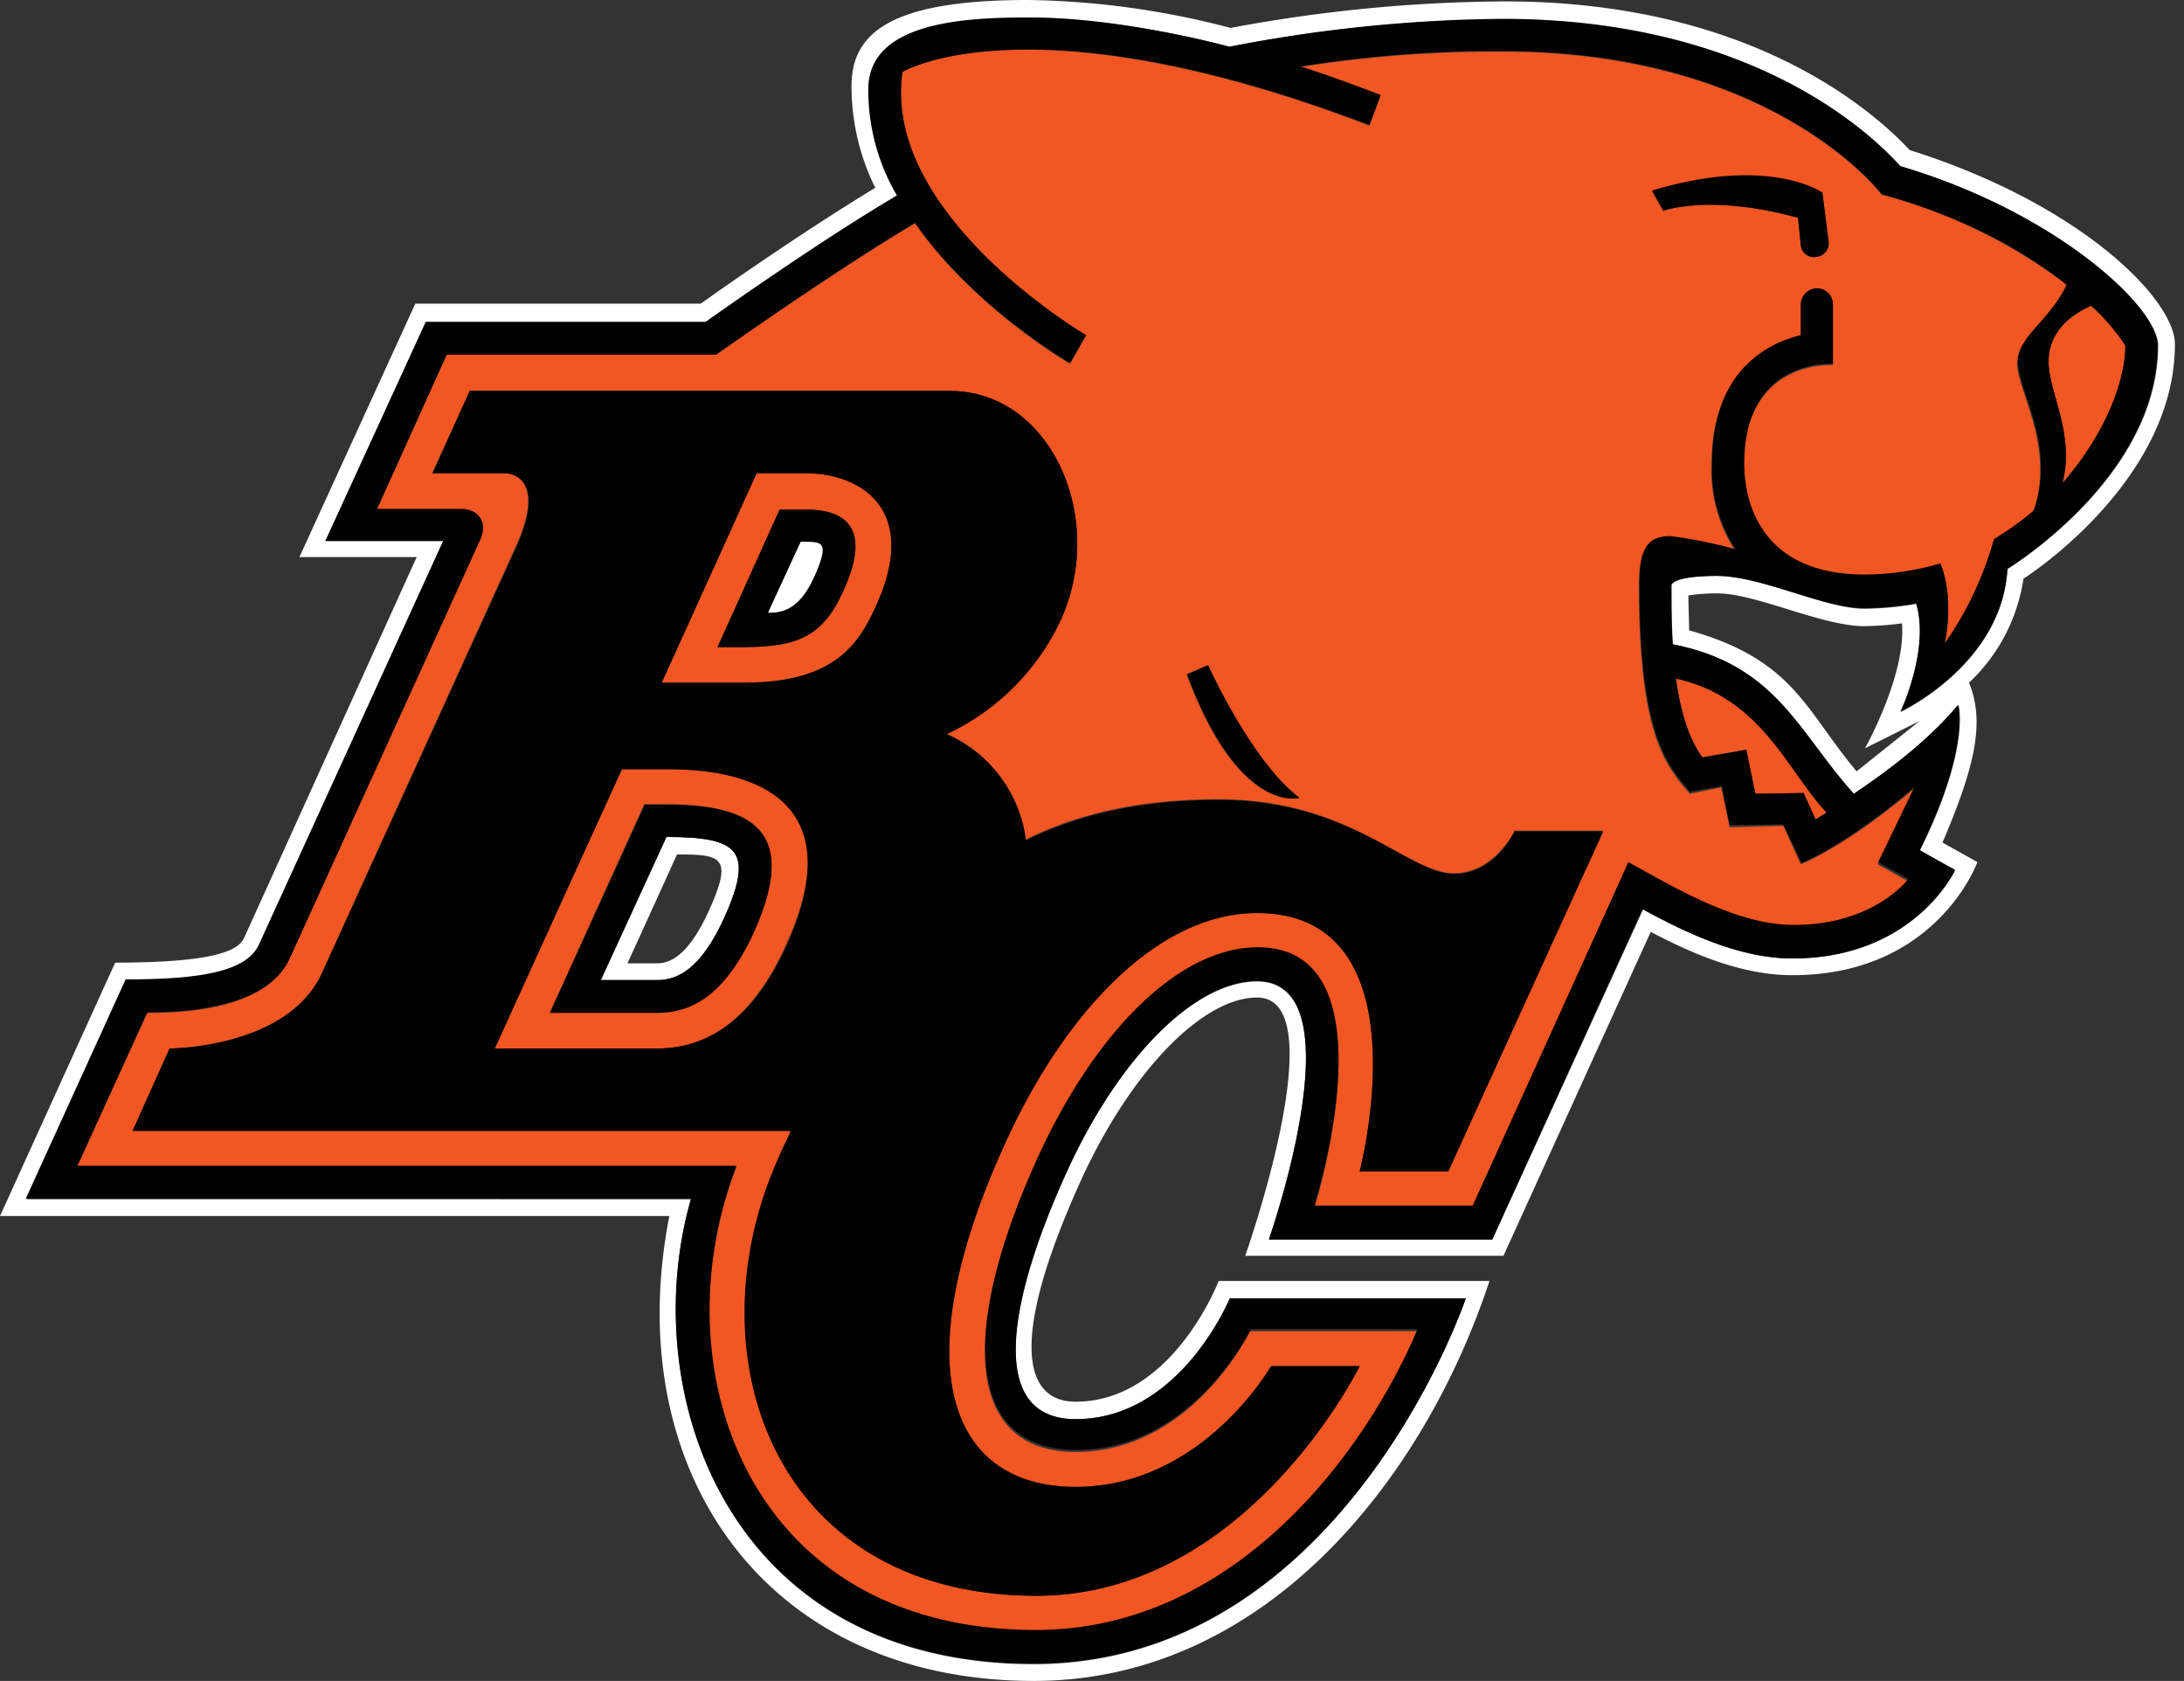
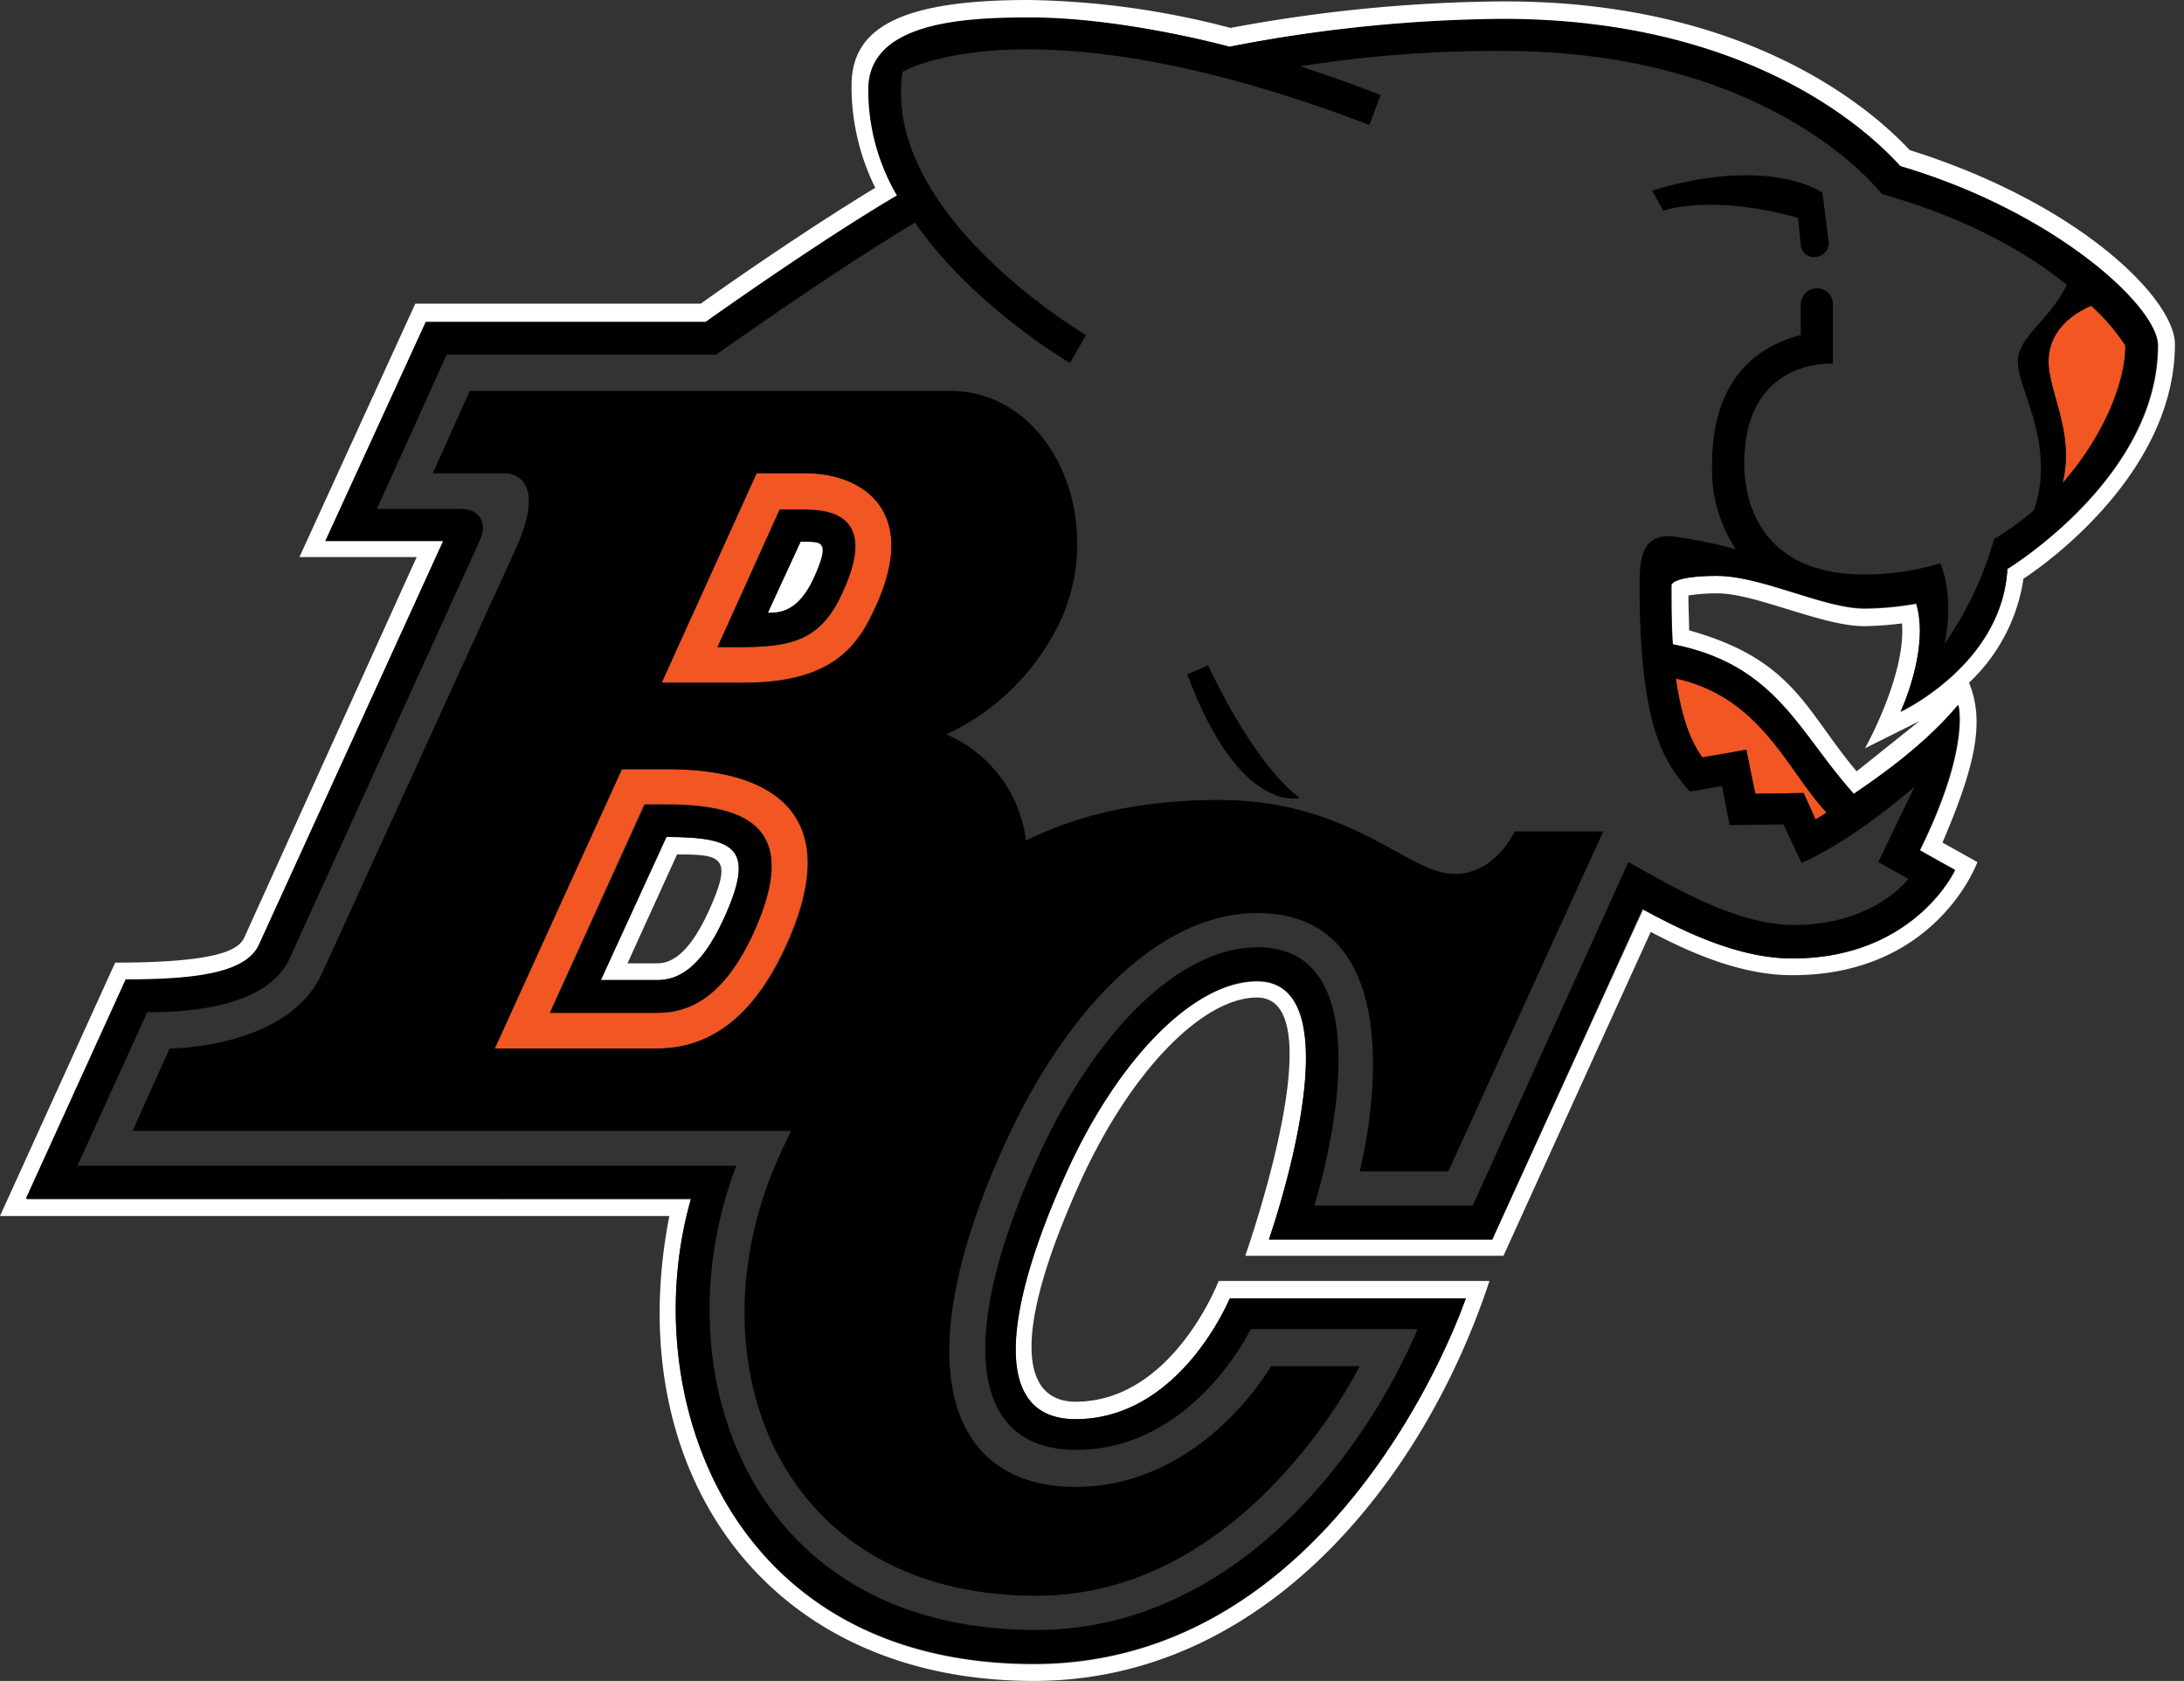
<svg xmlns="http://www.w3.org/2000/svg" height="184.759" width="240.082" version="1.1" viewBox="0 0 240.082 184.759">
  <rect x="0" y="0" width="240.082" height="184.759" fill="#333333" stroke="none" />
  <path d="M72.277,105.884H68.978l5.448-11.969c4.911,0,6.215.23,3.453,6.292C76.037,104.196,74.195,105.884,72.277,105.884Zm7.289-4.911c3.453-7.596,1.535-8.977-6.368-8.977l-7.212,15.729h6.215C74.502,107.725,77.034,106.497,79.566,100.973Z" fill="#fff" />
  <path d="M211,79.259l-6.905,5.524c-5.678-6.752-6.905-12.276-18.415-15.499,0-1.151-.077-2.379-.077-3.836a21.013,21.013,0,0,1,3.146-.23c4.297,0,11.509,3.606,16.189,3.606a35.013,35.013,0,0,0,4.143-.307c.46,5.678-4.067,13.734-4.067,13.734ZM2.916,131.817l10.972-24.092c7.826,0,13.274-.767,14.655-3.913L48.722,59.464H35.832L46.804,35.448H77.571c4.527-3.223,13.734-9.591,21.1-13.964A22.545,22.545,0,0,1,95.525,9.821c0-7.366,10.588-7.826,17.724-7.826,10.435,0,21.944,3.146,21.944,3.146a161.519,161.519,0,0,1,30.077-2.992c27.238,0,40.359,12.507,43.658,16.113,17.033,5.064,28.312,15.499,28.312,19.719,0,14.578-16.573,24.553-16.573,24.553-.537,10.512-11.739,15.729-11.739,15.729s3.223-6.905,1.765-11.893a34.089,34.089,0,0,1-5.755.537c-4.45,0-11.279-3.606-16.189-3.606s-4.987.997-4.987.997c0,2.532,0,4.68.153,6.522,11.356,2.225,13.734,9.668,19.872,16.496,1.304-.997,7.289-4.834,11.509-9.821,0,0,1.381,4.604-4.22,15.959l3.836,2.225s-4.45,9.668-17.877,9.668c-5.678,0-11.432-2.685-16.42-5.371l-16.573,36.292H139.49s9.975-28.389-1.304-28.389c-6.829,0-15.192,8.287-20.947,21.023-6.829,14.962-8.44,27.085.997,27.085,9.361,0,14.885-8.67,16.957-13.274h25.934s-13.504,40.205-47.494,40.205c-33.837,0-43.735-30.077-37.673-51.1Zm110.717,52.942c25.397,0,42.891-22.097,50.103-43.965H133.966s-5.064,13.274-15.729,13.274c-5.601,0-7.519-6.522.691-24.553,5.601-12.123,13.427-19.872,19.259-19.872,8.747,0-1.304,28.389-1.304,28.389h28.389L181.46,102.431c4.68,2.455,10.051,4.757,15.576,4.757,15.883,0,20.333-12.43,20.333-12.43L213.532,92.61c3.606-8.44,4.68-13.274,2.916-17.571a19.594,19.594,0,0,0,5.985-11.432s16.65-10.512,16.65-25.78c0-4.911-10.358-15.422-29.156-21.33-4.067-4.373-17.724-16.42-44.732-16.343A167.929,167.929,0,0,0,135.27,3.069,91.897,91.897,0,0,0,113.019,0c-14.808,0-19.412,3.453-19.412,9.437A25.089,25.089,0,0,0,96.216,20.64c-6.829,4.143-14.885,9.668-19.182,12.737H45.653L32.916,61.228H45.806L26.855,103.045c-.537,1.151-2.225,2.762-14.195,2.762L0,133.659H73.581C68.134,161.357,83.863,184.759,113.633,184.759Z" fill="#fff" />
  <path d="M89.464,63.53c1.688-3.836.997-3.99-.844-3.99h-.614L84.4,67.367C85.781,67.367,87.776,67.213,89.464,63.53Z" fill="#fff" />
-   <path d="M92.687,64.988c-2.302,5.141-5.217,6.138-10.895,6.138H78.876l6.829-15.115H88.62C92.303,56.011,96.139,57.469,92.687,64.988ZM88.62,52.021H83.172L72.737,75.039h8.977c10.051,0,12.66-4.297,14.578-8.44C101.203,55.857,94.451,52.021,88.62,52.021Zm-5.831,50.41c-3.376,7.366-7.212,8.824-10.588,8.824H60.461L70.819,88.39H73.428C82.635,88.467,87.929,91.305,82.789,102.431Zm-9.284-17.877H68.364L54.323,115.244H72.2c4.911,0,10.128-2.455,14.118-11.202C93.224,89.157,84.477,84.553,73.505,84.553Zm110.717-9.975c.691,4.68,1.765,7.059,2.916,8.67.691-.153,4.834-.844,4.834-.844s.844,4.22.997,4.834c1.535,0,5.294-.077,5.294-.077s1.228,2.685,1.304,2.916c.384-.23.767-.46,1.228-.767C196.499,84.784,193.66,76.651,184.222,74.579Zm45.653-40.972c-1.228.537-4.68,2.302-4.68,6.138,0,3.376,2.916,7.903,1.535,13.351,4.45-5.064,6.905-10.972,6.905-15.115A22.304,22.304,0,0,0,229.875,33.607Z" fill="#f15623" />
-   <path d="M199.644,28.236a1.441,1.441,0,0,1-1.688-1.304l-.307-2.992c-9.744-2.685-14.808-.767-14.808-.767l-1.228-2.148c12.967-3.913,18.721.23,18.721.23l.691,5.371A1.522,1.522,0,0,1,199.644,28.236ZM159.209,128.748h-9.744s7.443-28.389-11.279-28.389c-11.202,0-21.407,11.432-27.699,25.32-11.202,24.553-6.138,37.75,7.749,37.75,13.964,0,21.484-13.274,21.484-13.274h9.744S137.112,175.399,113.94,175.399c-29.08,0-38.057-26.778-28.236-48.415.384-.921.844-1.765,1.228-2.685H14.578l4.067-9.054s12.89,0,16.727-8.287L56.625,60.231c3.76-8.21-1.074-8.21-1.074-8.21H47.494l4.143-9.054h52.712c11.125,0,17.34,13.964,12.276,25.09a25.628,25.628,0,0,1-12.583,12.583,14.699,14.699,0,0,1,8.67,11.663c5.831-2.916,12.737-4.45,21.253-4.45,14.578,0,20.716,8.133,25.857,8.133,4.45,0,6.675-4.68,6.675-4.68h9.668ZM132.738,73.121s4.757,10.588,10.051,14.578c0,0-6.599,1.918-12.353-13.581ZM227.189,31.305a57.952,57.952,0,0,0-20.333-9.898s-11.816-15.729-41.663-15.729a136.305,136.305,0,0,0-22.251,1.688c2.839.921,5.755,1.995,8.824,3.146l-1.228,3.299C113.249-.46,99.208,7.903,99.208,7.903,96.907,23.632,119.388,36.906,119.388,36.906l-1.765,3.069c-.691-.384-10.742-6.368-17.033-15.422C92.84,29.156,82.559,36.292,78.722,38.977H49.105L41.433,56.011H50.64c1.995,0,2.992,1.535,2.148,3.299L31.842,105.347c-2.609,5.755-12.123,5.985-15.652,5.985L8.44,128.288H80.947c-8.593,22.251,1.074,51.1,32.839,51.1,21.867,0,36.292-19.565,41.97-33.069H137.419s-6.368,13.274-19.182,13.274c-11.893,0-12.967-12.89-4.22-32.225,6.292-13.657,15.422-23.018,24.169-23.018,15.345,0,6.292,28.389,6.292,28.389h17.34l17.187-37.75c5.448,3.069,12.046,6.829,18.108,6.829,8.977,0,12.583-4.987,12.583-4.987l-3.299-1.841,3.99-8.287c-7.596,6.445-12.43,8.287-12.43,8.287l-1.918-4.22-5.908.153-.921-4.373-3.453.691c-2.762-3.146-5.601-6.675-5.601-22.865,0-3.606.767-5.294,3.453-5.294a49.099,49.099,0,0,1,7.136,1.458,16.159,16.159,0,0,1-2.609-9.361c0-10.051,5.755-13.197,9.821-14.118V33.606a1.785,1.785,0,0,1,1.765-1.765,1.839,1.839,0,0,1,1.765,1.765v6.522s-9.821-.691-9.821,11.049c0,5.064,2.532,12.2,13.197,12.2a27.029,27.029,0,0,0,8.44-1.304c1.611,3.913.46,8.824.46,8.824a39.172,39.172,0,0,0,5.371-11.432,32.231,32.231,0,0,0,4.373-3.223,13.345,13.345,0,0,0,.767-4.68c0-5.064-2.532-9.207-2.532-11.663C221.819,37.059,225.271,35.295,227.189,31.305Z" fill="#f15623" />
+   <path d="M92.687,64.988c-2.302,5.141-5.217,6.138-10.895,6.138H78.876l6.829-15.115H88.62ZM88.62,52.021H83.172L72.737,75.039h8.977c10.051,0,12.66-4.297,14.578-8.44C101.203,55.857,94.451,52.021,88.62,52.021Zm-5.831,50.41c-3.376,7.366-7.212,8.824-10.588,8.824H60.461L70.819,88.39H73.428C82.635,88.467,87.929,91.305,82.789,102.431Zm-9.284-17.877H68.364L54.323,115.244H72.2c4.911,0,10.128-2.455,14.118-11.202C93.224,89.157,84.477,84.553,73.505,84.553Zm110.717-9.975c.691,4.68,1.765,7.059,2.916,8.67.691-.153,4.834-.844,4.834-.844s.844,4.22.997,4.834c1.535,0,5.294-.077,5.294-.077s1.228,2.685,1.304,2.916c.384-.23.767-.46,1.228-.767C196.499,84.784,193.66,76.651,184.222,74.579Zm45.653-40.972c-1.228.537-4.68,2.302-4.68,6.138,0,3.376,2.916,7.903,1.535,13.351,4.45-5.064,6.905-10.972,6.905-15.115A22.304,22.304,0,0,0,229.875,33.607Z" fill="#f15623" />
  <path d="M142.866,87.699C137.572,83.709,132.815,73.121,132.815,73.121l-2.302.997C136.268,89.617,142.866,87.699,142.866,87.699Zm-63.3,13.274c-2.532,5.524-5.064,6.752-7.289,6.752H66.062L73.275,91.996C81.101,91.996,83.019,93.377,79.566,100.973ZM73.505,88.467H70.896L60.461,111.331h11.816c3.299,0,7.212-1.458,10.588-8.824C87.929,91.305,82.635,88.467,73.505,88.467ZM84.4,67.367l3.606-7.826H88.62c1.918,0,2.609.153.844,3.99C87.776,67.213,85.781,67.367,84.4,67.367ZM92.687,64.988c3.453-7.519-.384-8.977-4.067-8.977H85.704L78.876,71.126h2.916C87.469,71.049,90.385,70.129,92.687,64.988Z" />
  <path d="M8.44,128.288l7.749-17.033c3.529,0,13.044-.23,15.652-5.908L52.788,59.31c.844-1.918-.153-3.376-2.148-3.376H41.433l7.673-16.957H78.722C82.559,36.292,92.84,29.08,100.589,24.476c6.292,9.054,16.42,15.039,17.033,15.422l1.765-3.069S96.907,23.632,99.208,7.903c0,0,13.964-8.44,51.331,5.831l1.228-3.299c-2.992-1.151-5.985-2.225-8.824-3.146a136.304,136.304,0,0,1,22.251-1.688c29.847,0,41.663,15.729,41.663,15.729,9.591,2.685,16.189,6.599,20.333,9.975-1.918,3.99-5.371,5.678-5.371,8.44,0,2.455,2.532,6.522,2.532,11.586a13.845,13.845,0,0,1-.767,4.757,30.173,30.173,0,0,1-4.373,3.146,37.893,37.893,0,0,1-5.448,11.509s1.151-4.911-.46-8.824a29.365,29.365,0,0,1-8.363,1.228c-10.665,0-13.197-7.059-13.197-12.2,0-11.663,9.744-10.972,9.744-10.972V33.453a1.736,1.736,0,0,0-1.765-1.765,1.785,1.785,0,0,0-1.765,1.765v3.376c-3.99.997-9.744,4.143-9.744,14.118a15.862,15.862,0,0,0,2.609,9.437,49.856,49.856,0,0,0-7.212-1.458c-2.685,0-3.376,1.611-3.376,5.294,0,16.113,2.839,19.642,5.524,22.788l3.529-.614.844,4.297,5.908-.077,1.995,4.22s4.834-1.841,12.43-8.363l-3.99,8.287,3.299,1.841s-3.683,5.064-12.583,5.064c-6.138,0-12.66-3.836-18.184-6.905L161.895,132.508H144.477s9.054-28.389-6.215-28.389c-8.747,0-17.954,9.437-24.169,23.095-8.747,19.259-7.749,32.149,4.22,32.149,12.813,0,19.182-13.274,19.182-13.274h18.338c-5.755,13.581-20.103,33.069-41.97,33.069-31.765,0-41.433-28.849-32.916-51.024H8.44ZM233.635,37.98c0,4.143-2.455,10.051-6.905,15.115,1.381-5.448-1.535-9.975-1.535-13.351,0-3.913,3.453-5.601,4.68-6.138A22.303,22.303,0,0,1,233.635,37.98Zm-32.839,51.331c-.46.307-.844.537-1.228.767-.077-.23-1.304-2.916-1.304-2.916s-3.76.077-5.294.077c-.153-.614-.997-4.834-.997-4.834s-4.143.767-4.834.844c-1.151-1.611-2.225-3.913-2.916-8.67C193.66,76.65,196.499,84.784,200.795,89.31Zm-87.162,93.531c33.99,0,47.494-40.128,47.494-40.128H135.193c-2.072,4.604-7.673,13.274-16.957,13.274-9.437,0-7.749-12.2-.997-27.161,5.831-12.737,14.195-21.023,20.947-21.023,11.279,0,1.304,28.389,1.304,28.389h24.553l16.496-36.292c4.987,2.762,10.819,5.448,16.496,5.448,13.351,0,17.877-9.744,17.877-9.744L211,93.454c5.601-11.356,4.22-15.959,4.22-15.959-4.143,4.987-10.128,8.824-11.432,9.744-6.138-6.829-8.517-14.195-19.949-16.42-.077-1.918-.153-4.067-.153-6.522,0,0,.153-.997,5.064-.997,4.834,0,11.739,3.529,16.189,3.529a34.719,34.719,0,0,0,5.678-.537c1.535,5.064-1.688,11.893-1.688,11.893s11.125-5.217,11.739-15.652c0,0,16.496-10.051,16.496-24.629,0-4.22-11.279-14.655-28.312-19.642C205.629,14.578,192.432,2.072,165.194,2.072a162.316,162.316,0,0,0-30.077,3.069s-11.509-3.223-21.944-3.223c-7.059,0-17.724.46-17.724,7.903a22.885,22.885,0,0,0,3.146,11.663c-7.289,4.297-16.573,10.742-21.023,13.888H46.804L35.755,59.464h12.967L28.466,103.812c-1.381,3.069-6.752,3.836-14.655,3.836L2.839,131.741H75.96C69.899,152.841,79.796,182.841,113.633,182.841Z" />
  <path d="M86.395,104.119c-3.99,8.67-9.284,11.125-14.118,11.125H54.4L68.364,84.553h5.141C84.477,84.553,93.224,89.157,86.395,104.119Zm-3.223-52.098H88.62c5.831,0,12.583,3.836,7.673,14.578-1.841,4.143-4.45,8.44-14.501,8.44H72.737Zm2.532,74.963c-9.898,21.637-.844,48.415,28.236,48.415,23.172,0,35.525-25.243,35.525-25.243h-9.744s-7.519,13.274-21.484,13.274c-13.888,0-18.952-13.197-7.749-37.75,6.292-13.888,16.496-25.32,27.699-25.32,18.721,0,11.279,28.389,11.279,28.389h9.744l17.033-37.366h-9.744s-2.072,4.68-6.599,4.68c-5.141,0-11.279-8.133-25.934-8.133-8.517,0-15.422,1.611-21.177,4.45a14.695,14.695,0,0,0-8.747-11.663,26.046,26.046,0,0,0,12.583-12.583c5.064-11.202-1.074-25.167-12.2-25.167H51.637l-4.067,9.054h8.056s4.834,0,1.074,8.287L35.371,107.035c-3.76,8.21-16.727,8.21-16.727,8.21l-4.067,9.054H86.932C86.548,125.219,86.088,126.063,85.704,126.984ZM197.649,23.939l.307,2.992a1.441,1.441,0,0,0,1.688,1.304,1.522,1.522,0,0,0,1.381-1.611l-.691-5.448s-5.755-4.143-18.721-.23l1.228,2.225S187.905,21.253,197.649,23.939Z" />
</svg>